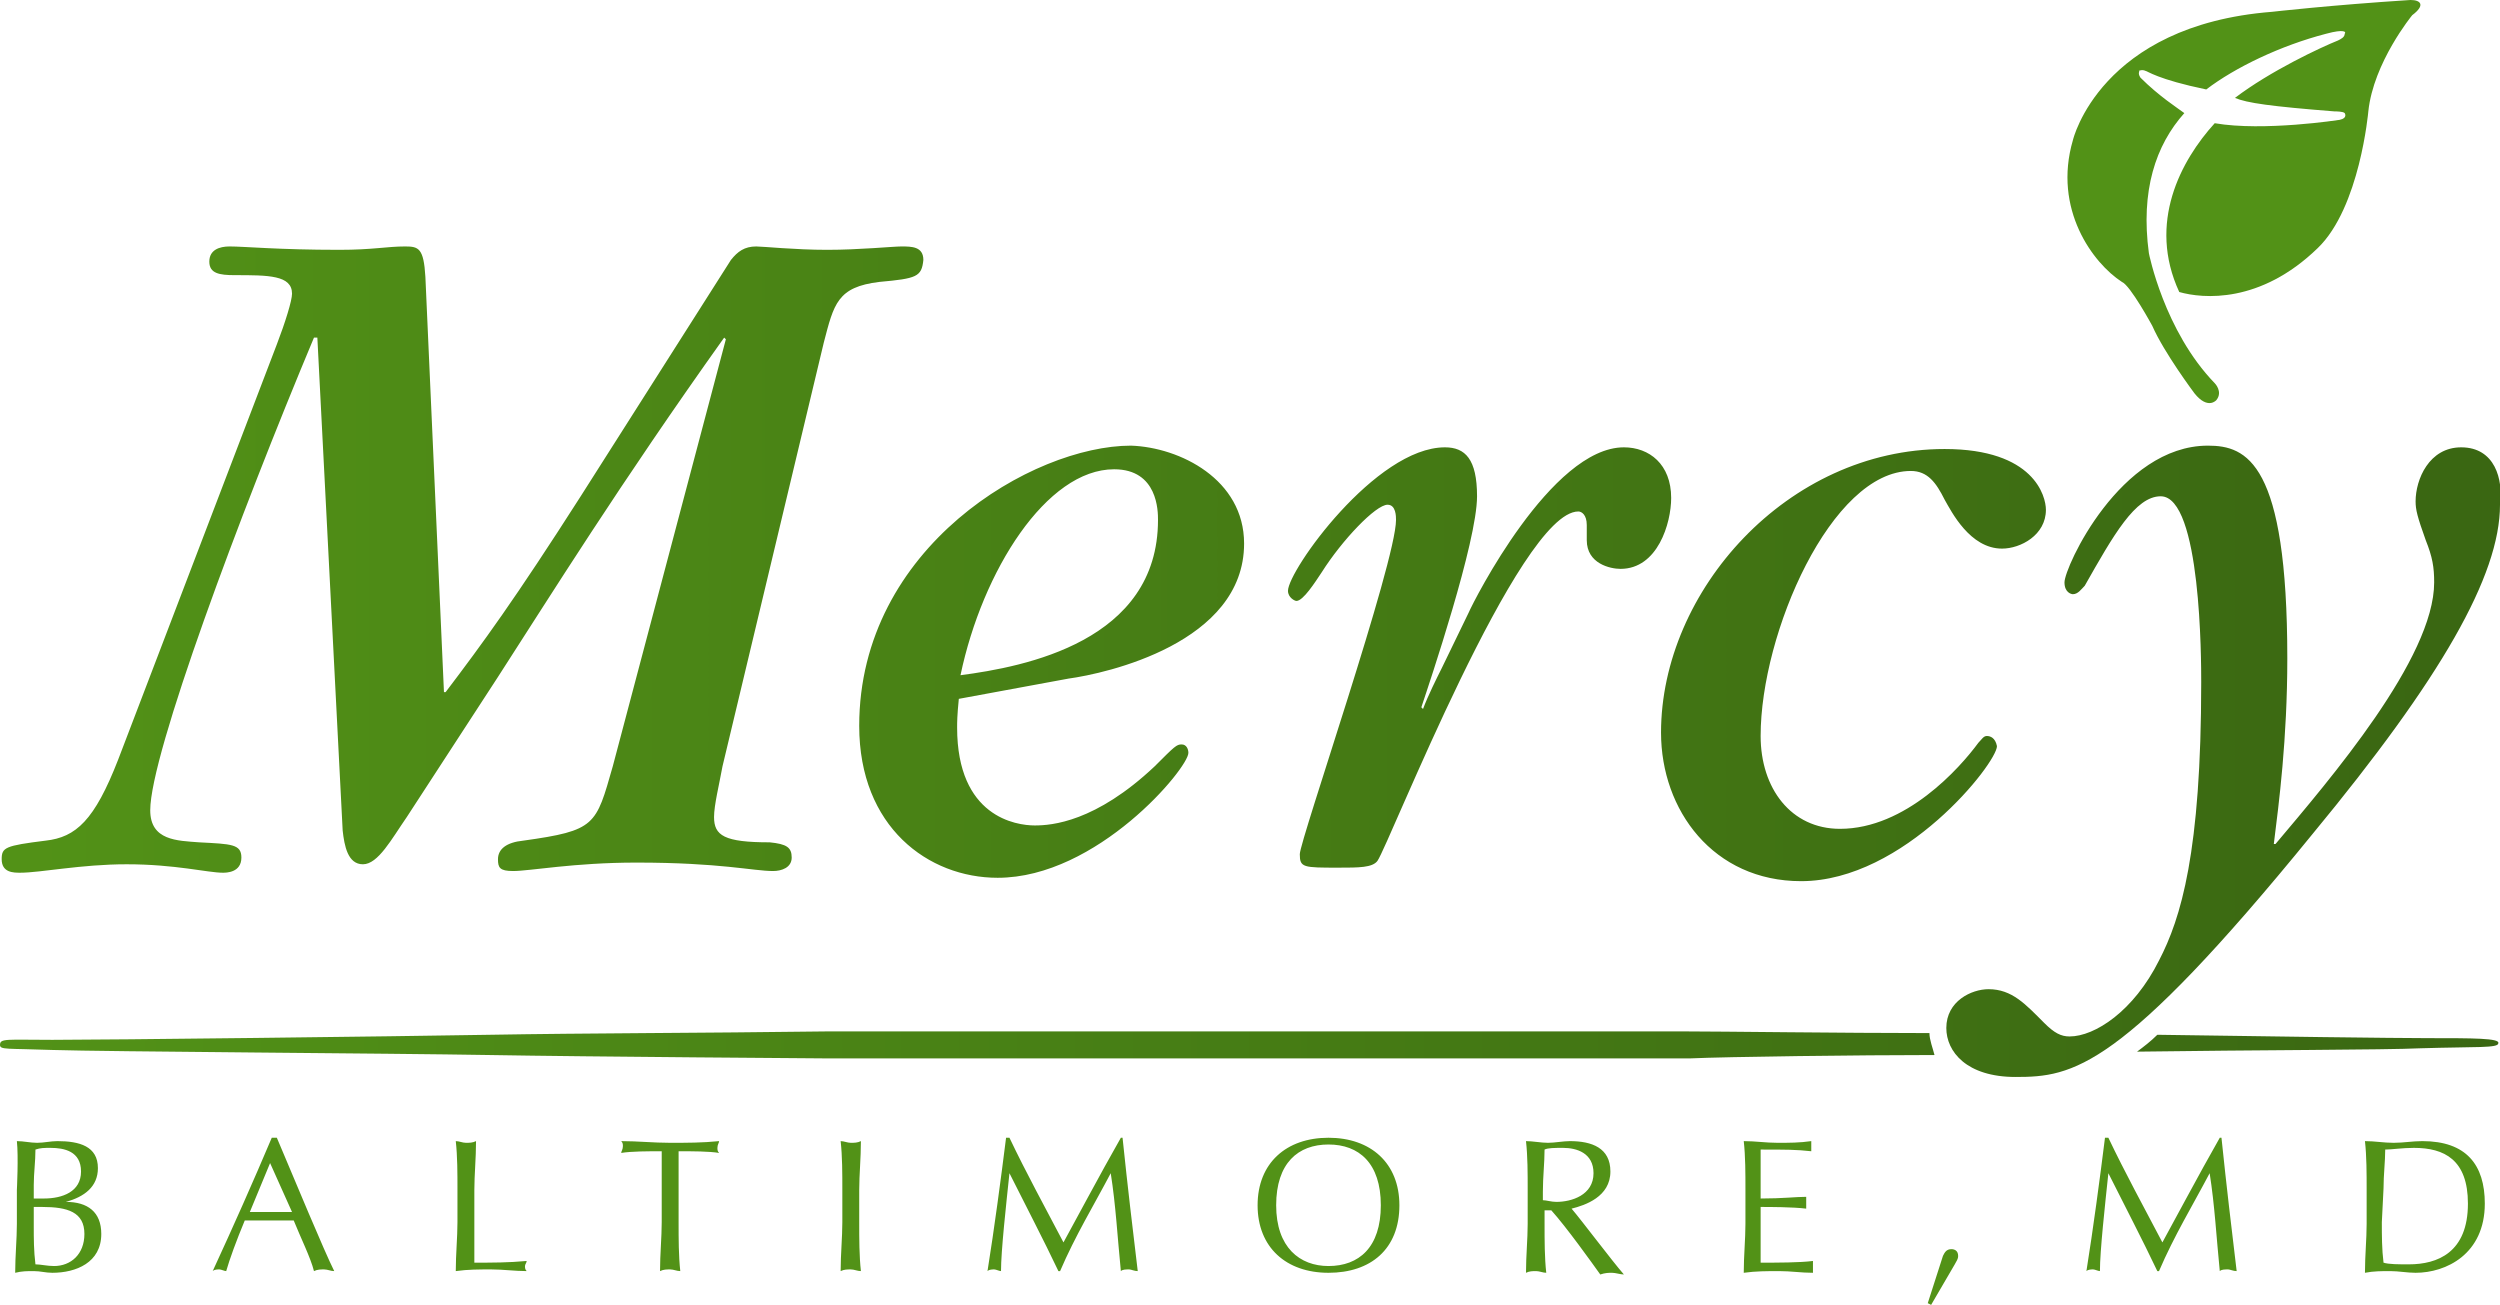
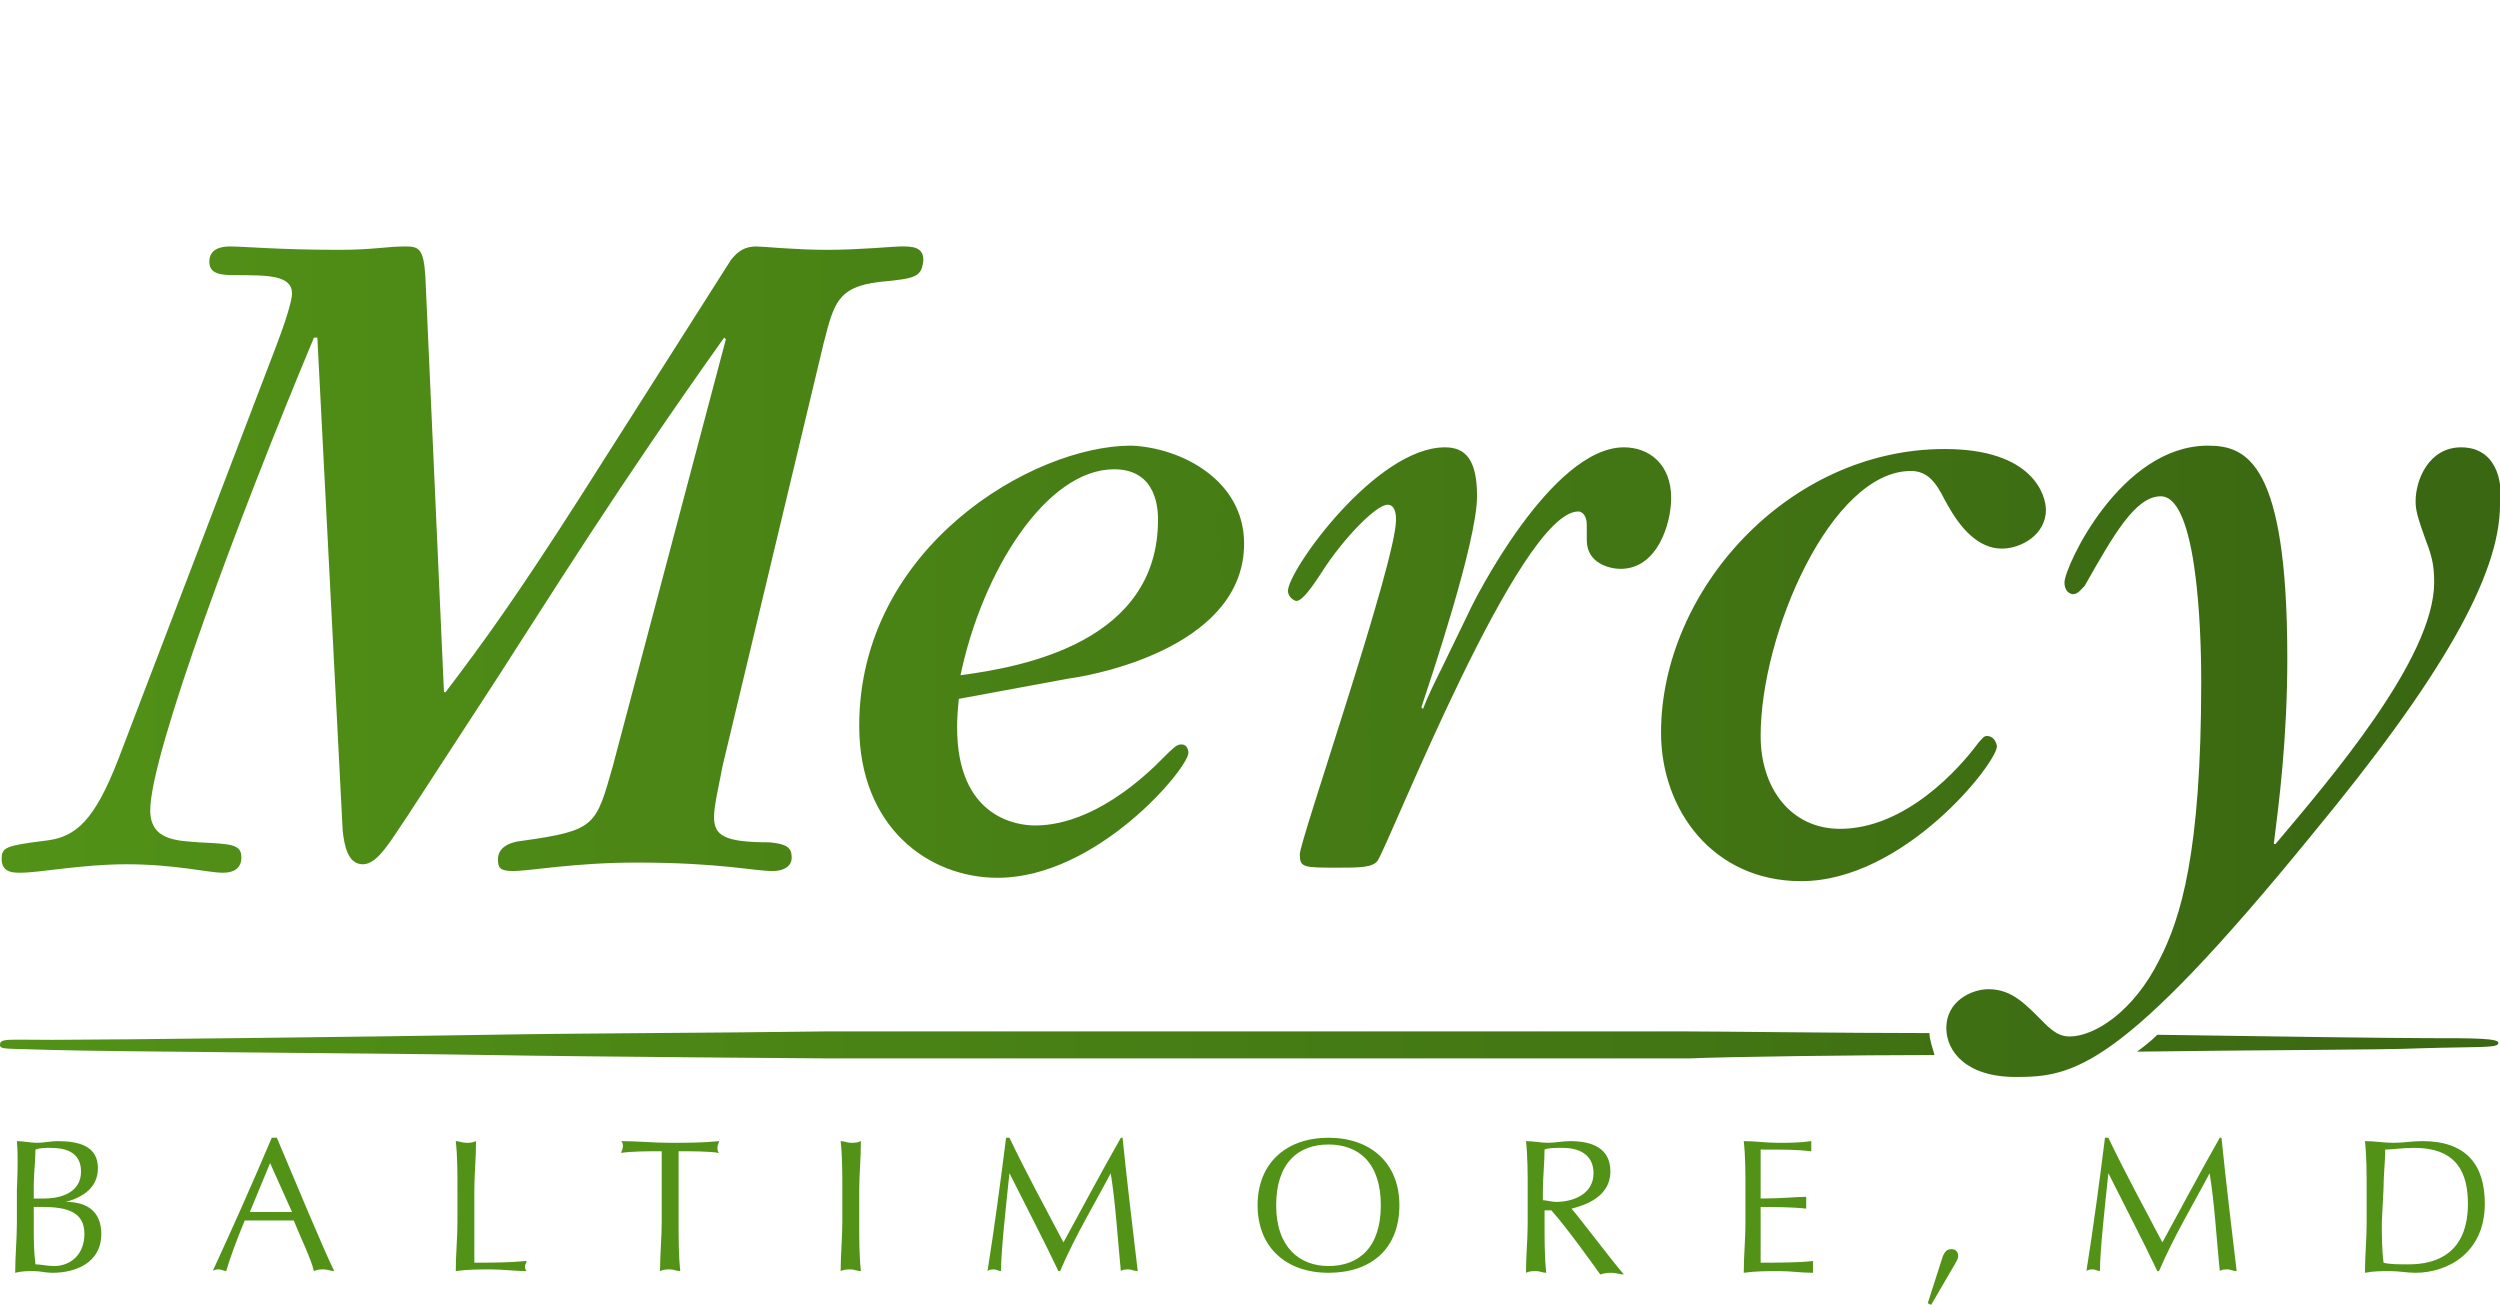
<svg xmlns="http://www.w3.org/2000/svg" version="1.1" id="l" x="0px" y="0px" viewBox="0 0 148.1 77.3" style="enable-background:new 0 0 148.1 77.3;" xml:space="preserve">
  <style type="text/css"> .st0{fill:#529217;} .st1{fill:url(#SVGID_1_);} .st2{fill:url(#SVGID_2_);} </style>
  <path class="st0" d="M1,67.6c0.4,0,0.8,0.1,1.2,0.1c0.4,0,0.8-0.1,1.2-0.1c1.3,0,2.4,0.3,2.4,1.6c0,1.1-0.8,1.7-1.9,2 c1.3,0,2.1,0.6,2.1,1.9c0,1.7-1.5,2.3-2.9,2.3c-0.4,0-0.7-0.1-1.1-0.1s-0.7,0-1.1,0.1c0-1,0.1-2,0.1-2.9v-2C1,70.5,1.1,68.5,1,67.6z M2.6,71c1.1,0,2.2-0.4,2.2-1.6S3.8,68,3,68c-0.4,0-0.6,0-0.9,0.1c0,0.7-0.1,1.4-0.1,2.1V71C2,71,2.6,71,2.6,71z M2,72.6 c0,0.8,0,1.5,0.1,2.3c0.3,0,0.7,0.1,1.1,0.1c1,0,1.8-0.7,1.8-1.9c0-1.3-1-1.6-2.5-1.6H2C2,71.5,2,72.6,2,72.6z M16.4,67.4 c1.1,2.6,2.8,6.7,3.4,7.9c-0.2,0-0.4-0.1-0.6-0.1s-0.4,0-0.6,0.1c-0.2-0.8-0.8-2-1.2-3h-2.9c-0.5,1.2-0.9,2.3-1.1,3 c-0.1,0-0.3-0.1-0.4-0.1c-0.1,0-0.3,0-0.4,0.1c1.2-2.6,2.4-5.3,3.5-7.9H16.4z M16,68.9l-1.2,2.9h2.5L16,68.9z M27.1,70.5 c0-1,0-2-0.1-2.9c0.2,0,0.4,0.1,0.6,0.1c0.2,0,0.4,0,0.6-0.1c0,1-0.1,2-0.1,2.9v4.3c1.1,0,2,0,3.1-0.1c0,0.1-0.1,0.2-0.1,0.3 s0,0.2,0.1,0.3c-0.7,0-1.4-0.1-2.1-0.1c-0.7,0-1.4,0-2.1,0.1c0-1,0.1-2,0.1-2.9C27.1,72.4,27.1,70.5,27.1,70.5z M39.2,70.5v-2.3 c-0.8,0-1.8,0-2.4,0.1c0-0.1,0.1-0.2,0.1-0.4c0-0.1,0-0.2-0.1-0.3c1,0,1.9,0.1,2.9,0.1s1.9,0,2.9-0.1c0,0.1-0.1,0.2-0.1,0.4 c0,0.1,0,0.2,0.1,0.3c-0.6-0.1-1.6-0.1-2.4-0.1v4.2c0,1,0,2,0.1,2.9c-0.2,0-0.4-0.1-0.6-0.1s-0.4,0-0.6,0.1c0-1,0.1-2,0.1-2.9 C39.2,72.4,39.2,70.5,39.2,70.5z M49.9,70.5c0-1,0-2-0.1-2.9c0.2,0,0.4,0.1,0.6,0.1c0.2,0,0.4,0,0.6-0.1c0,1-0.1,2-0.1,2.9v1.9 c0,1,0,2,0.1,2.9c-0.2,0-0.4-0.1-0.6-0.1c-0.2,0-0.4,0-0.6,0.1c0-1,0.1-2,0.1-2.9V70.5z M59.8,67.4c1,2.1,2.1,4.1,3.2,6.2 c0.5-0.9,2.2-4.1,3.4-6.2h0.1c0.3,2.9,0.6,5.4,0.9,7.9c-0.2,0-0.4-0.1-0.5-0.1c-0.2,0-0.4,0-0.5,0.1c-0.2-2-0.3-3.9-0.6-5.8 c-1,1.9-2.1,3.7-3,5.8h-0.1c-0.9-1.9-1.9-3.8-2.9-5.8c-0.2,1.9-0.5,4.6-0.5,5.8c-0.1,0-0.3-0.1-0.4-0.1c-0.1,0-0.3,0-0.4,0.1 c0.4-2.5,0.8-5.5,1.1-7.9H59.8z M78.7,67.4c2.5,0,4.2,1.5,4.2,4c0,2.6-1.7,4-4.2,4s-4.2-1.5-4.2-4S76.2,67.4,78.7,67.4z M78.7,67.8 c-1.8,0-3.1,1.1-3.1,3.6S77,75,78.7,75c1.8,0,3.1-1.1,3.1-3.6S80.5,67.8,78.7,67.8z M90.5,70.5c0-1,0-2-0.1-2.9 c0.4,0,0.9,0.1,1.3,0.1s0.9-0.1,1.3-0.1c1.3,0,2.4,0.4,2.4,1.8c0,1.5-1.5,2-2.3,2.2c0.6,0.7,2.4,3.1,3.1,3.9c-0.2,0-0.5-0.1-0.7-0.1 s-0.4,0-0.7,0.1c-0.5-0.7-2-2.8-2.9-3.8h-0.4v0.8c0,1,0,2,0.1,2.9c-0.2,0-0.4-0.1-0.6-0.1c-0.2,0-0.4,0-0.6,0.1c0-1,0.1-2,0.1-2.9 L90.5,70.5L90.5,70.5z M91.4,71.1c0.2,0,0.5,0.1,0.8,0.1c0.9,0,2.2-0.4,2.2-1.7c0-1.2-1-1.5-1.8-1.5c-0.5,0-0.9,0-1.1,0.1 c0,0.8-0.1,1.6-0.1,2.5L91.4,71.1L91.4,71.1z M103.4,70.5c0-1,0-2-0.1-2.9c0.7,0,1.3,0.1,2,0.1s1.3,0,2-0.1v0.6 c-0.9-0.1-1.5-0.1-3-0.1V71c1.3,0,2.1-0.1,2.7-0.1v0.7c-0.8-0.1-2.2-0.1-2.7-0.1v3.3c1,0,2.3,0,3.1-0.1v0.7c-0.7,0-1.3-0.1-2-0.1 s-1.4,0-2.1,0.1c0-1,0.1-2,0.1-2.9C103.4,72.5,103.4,70.5,103.4,70.5z M115.1,74.4c0.1-0.2,0.2-0.4,0.5-0.4c0.2,0,0.4,0.1,0.4,0.4 c0,0.2-0.1,0.3-0.2,0.5l-1.4,2.4l-0.2-0.1C114.2,77.2,115.1,74.4,115.1,74.4z M124.9,67.4c1,2.1,2.1,4.1,3.2,6.2 c0.5-0.9,2.2-4.1,3.4-6.2h0.1c0.3,2.9,0.6,5.4,0.9,7.9c-0.2,0-0.4-0.1-0.5-0.1c-0.2,0-0.4,0-0.5,0.1c-0.2-2-0.3-3.9-0.6-5.8 c-1,1.9-2.1,3.7-3,5.8h-0.1c-0.9-1.9-1.9-3.8-2.9-5.8c-0.2,1.9-0.5,4.6-0.5,5.8c-0.1,0-0.3-0.1-0.4-0.1c-0.1,0-0.3,0-0.4,0.1 c0.4-2.5,0.8-5.5,1.1-7.9H124.9z M140.2,70.5c0-1,0-2-0.1-2.9c0.6,0,1.1,0.1,1.7,0.1s1.1-0.1,1.7-0.1c2.6,0,3.7,1.4,3.7,3.7 c0,3-2.3,4.1-4.1,4.1c-0.5,0-1-0.1-1.5-0.1s-1,0-1.5,0.1c0-1,0.1-2,0.1-2.9L140.2,70.5L140.2,70.5z M141.1,72.4c0,0.8,0,1.6,0.1,2.4 c0.3,0.1,0.9,0.1,1.5,0.1c1.7,0,3.5-0.7,3.5-3.6c0-2.6-1.4-3.3-3.2-3.3c-0.7,0-1.3,0.1-1.7,0.1c0,0.7-0.1,1.5-0.1,2.3L141.1,72.4 L141.1,72.4z" />
  <linearGradient id="SVGID_1_" gradientUnits="userSpaceOnUse" x1="9.999847e-02" y1="779.8" x2="148.141" y2="779.8" gradientTransform="matrix(1 0 0 1 0 -740.6)">
    <stop offset="0" style="stop-color:#529217" />
    <stop offset="0.973" style="stop-color:#3A6712" />
  </linearGradient>
  <path class="st1" d="M52.1,16.7c-2.5,0.3-2.7,1.3-3.3,3.6l-6,25.1c-0.2,1.1-0.5,2.3-0.5,3c0,1.1,0.6,1.5,3.3,1.5 c1,0.1,1.3,0.3,1.3,0.9c0,0.6-0.6,0.8-1.1,0.8c-1.2,0-3.1-0.5-8.1-0.5c-3.7,0-6.3,0.5-7.3,0.5c-0.8,0-0.9-0.2-0.9-0.7 c0-0.6,0.5-1,1.5-1.1c4.3-0.6,4.3-0.9,5.3-4.4L43,20.1L42.9,20c-6.2,8.7-10.3,15.3-13.4,20.1l-5.4,8.3c-0.9,1.3-1.7,2.8-2.6,2.8 s-1.1-1.1-1.2-2L18.8,20h-0.2c-4.4,10.5-9.7,24.7-9.7,28c0,1.8,1.6,1.8,2.9,1.9c1.9,0.1,2.5,0.1,2.5,0.9c0,0.9-0.9,0.9-1.1,0.9 c-0.9,0-2.8-0.5-5.7-0.5c-2.7,0-5.1,0.5-6.3,0.5c-0.4,0-1.1,0-1.1-0.8c0-0.7,0.2-0.8,2.6-1.1C4.5,49.6,5.6,48.6,7,45l9.4-24.6 c0.5-1.3,0.9-2.6,0.9-3c0-1.1-1.4-1.1-3.4-1.1c-0.9,0-1.5-0.1-1.5-0.8s0.6-0.9,1.2-0.9c0.9,0,2.9,0.2,6.5,0.2c2,0,2.8-0.2,3.9-0.2 c0.8,0,1.1,0.1,1.2,1.8L26.3,41h0.1c2.2-2.9,4.1-5.5,8-11.6l8.9-14c0.4-0.5,0.8-0.8,1.5-0.8c0.4,0,2.3,0.2,4.2,0.2s3.9-0.2,4.4-0.2 c0.6,0,1.3,0,1.3,0.8C54.6,16.4,54.3,16.5,52.1,16.7L52.1,16.7z M73.7,32.2c0,5.9-8.2,7.7-10.4,8l-6.5,1.2c-0.1,1-0.1,1.4-0.1,1.7 c0,5.3,3.5,5.8,4.6,5.8c1,0,3.6-0.2,7.1-3.5c1.2-1.2,1.3-1.3,1.6-1.3s0.4,0.3,0.4,0.5c0,0.9-5.4,7.4-11.3,7.4c-4.1,0-8.2-3-8.2-9 c0-10.6,10.3-16.6,16.1-16.6C69.9,26.5,73.7,28.4,73.7,32.2L73.7,32.2z M68.6,30.8c0-0.5,0-3-2.6-3c-4,0-7.8,6-9.1,12.2 C60.7,39.5,68.6,38,68.6,30.8L68.6,30.8z M96.2,26.5c-4.3,0-8.9,9.1-9.2,9.8l-1.6,3.3c-0.3,0.6-0.8,1.6-1.1,2.4l-0.1-0.1 c0.5-1.5,3.3-9.8,3.3-12.5c0-2.2-0.7-2.9-1.9-2.9c-4.1,0-9.3,7.3-9.3,8.5c0,0.4,0.4,0.6,0.5,0.6c0.4,0,1.1-1.1,1.5-1.7 c1.2-1.9,3.2-4,3.9-4c0.5,0,0.5,0.7,0.5,0.9c0,2.5-5.7,19-5.7,19.8c0,0.8,0.2,0.8,2.3,0.8c1.2,0,2,0,2.3-0.4 c0.7-1,8.4-20.7,11.9-20.7c0.2,0,0.5,0.2,0.5,0.8V32c0,1.4,1.4,1.7,2,1.7c2.2,0,3-2.7,3-4.2C99,27.5,97.7,26.5,96.2,26.5L96.2,26.5z M117.7,43.6c-0.2,0-0.3,0.2-0.5,0.4c-1.1,1.5-4.3,5.1-8.2,5.1c-2.9,0-4.7-2.4-4.7-5.5c0-6.1,4.2-15.7,8.9-15.7c1,0,1.5,0.7,2,1.7 c0.4,0.7,1.5,2.9,3.4,2.9c1.1,0,2.6-0.8,2.6-2.3c0-0.8-0.7-3.6-6-3.6c-9.3,0-16.8,8.4-16.8,16.8c0,4.6,3.1,8.8,8.3,8.8 c6.1,0,11.6-7,11.6-8C118.2,43.7,117.9,43.6,117.7,43.6z M145.8,26.5c-1.9,0-2.7,1.9-2.7,3.2c0,0.5,0.1,0.9,0.6,2.3 c0.4,1,0.5,1.6,0.5,2.5c0,4.5-6.2,11.7-9.4,15.5h-0.1c0.3-2.4,0.8-6.2,0.8-11c0-11.6-2.4-12.6-4.7-12.6c-5.2,0-8.5,7.2-8.5,8.1 c0,0.6,0.4,0.7,0.5,0.7c0.3,0,0.5-0.3,0.7-0.5c1.7-3,3-5.3,4.5-5.3c2.4,0,2.4,9.8,2.4,11c0,10.1-1.2,14-2.5,16.5 c-1.5,3-3.8,4.5-5.3,4.5c-0.5,0-0.9-0.2-1.5-0.8c-1.1-1.1-1.9-2-3.3-2c-1,0-2.5,0.7-2.5,2.3c0,1.4,1.2,2.9,4.1,2.9 c3.4,0,6.2-0.4,17.6-14.4c7.6-9.2,11.1-15.3,11.1-19.5C148.3,28.4,147.8,26.5,145.8,26.5z" />
-   <path class="st0" d="M126.8,4.6c1.1,1.1,2.2,1.8,2.6,2.1c-1.7,1.9-2.6,4.6-2.1,8.3c0,0,0.9,4.6,3.9,7.7c0,0,0.5,0.5,0.1,1 c0,0-0.5,0.6-1.3-0.4c0,0-1.8-2.4-2.5-4c0,0-1.3-2.4-1.8-2.6c-1.7-1.1-4.1-4.3-2.9-8.4c0,0,1.6-6.8,11.8-7.6c0,0,3.5-0.4,8.2-0.7 c0.6,0,0.9,0.3,0.1,0.9c0,0-2.3,2.8-2.6,5.7c0,0-0.5,5.7-3,8.1c-3.4,3.3-6.8,3-8.2,2.6c-1.9-4.1,0.1-7.8,2.1-10 c2.9,0.5,7.4-0.2,7.4-0.2c0.5-0.1,0.3-0.4,0.3-0.4c-0.1-0.1-0.5-0.1-0.6-0.1c-3.8-0.3-5.2-0.5-5.9-0.8c2.1-1.6,5.1-3,6.1-3.4 c0.2-0.1,0.4-0.2,0.4-0.4c0.1-0.1,0-0.3-1.1,0c-2.7,0.7-5.4,2-7.1,3.3c-2.9-0.6-3.5-1.1-3.6-1.1c-0.2-0.1-0.4,0-0.4,0 C126.8,4.2,126.6,4.3,126.8,4.6L126.8,4.6z" />
  <linearGradient id="SVGID_2_" gradientUnits="userSpaceOnUse" x1="0" y1="802.5" x2="148.004" y2="802.5" gradientTransform="matrix(1 0 0 1 0 -740.6)">
    <stop offset="0" style="stop-color:#529217" />
    <stop offset="1" style="stop-color:#3A6712" />
  </linearGradient>
  <path class="st2" d="M114.3,61.2c0,0.4,0.2,0.9,0.3,1.3c-4.4,0-12.3,0.1-14.5,0.2H49c0,0-14.3-0.1-20-0.2 c-5.7-0.1-22.8-0.2-25.9-0.3c-2.7-0.1-3.1,0-3.1-0.3c0-0.4,0.4-0.3,3.1-0.3c3.2,0,20.2-0.2,25.9-0.3s12.5-0.1,20-0.2h50.8 C101.8,61.1,109.3,61.2,114.3,61.2z M143.8,61.5c-1.9,0-9.4-0.1-16-0.2c-0.4,0.4-0.8,0.7-1.2,1c6.9-0.1,14.7-0.1,16.8-0.2 c3.3-0.1,4.6,0,4.6-0.3C148.1,61.5,146.5,61.5,143.8,61.5z" />
</svg>